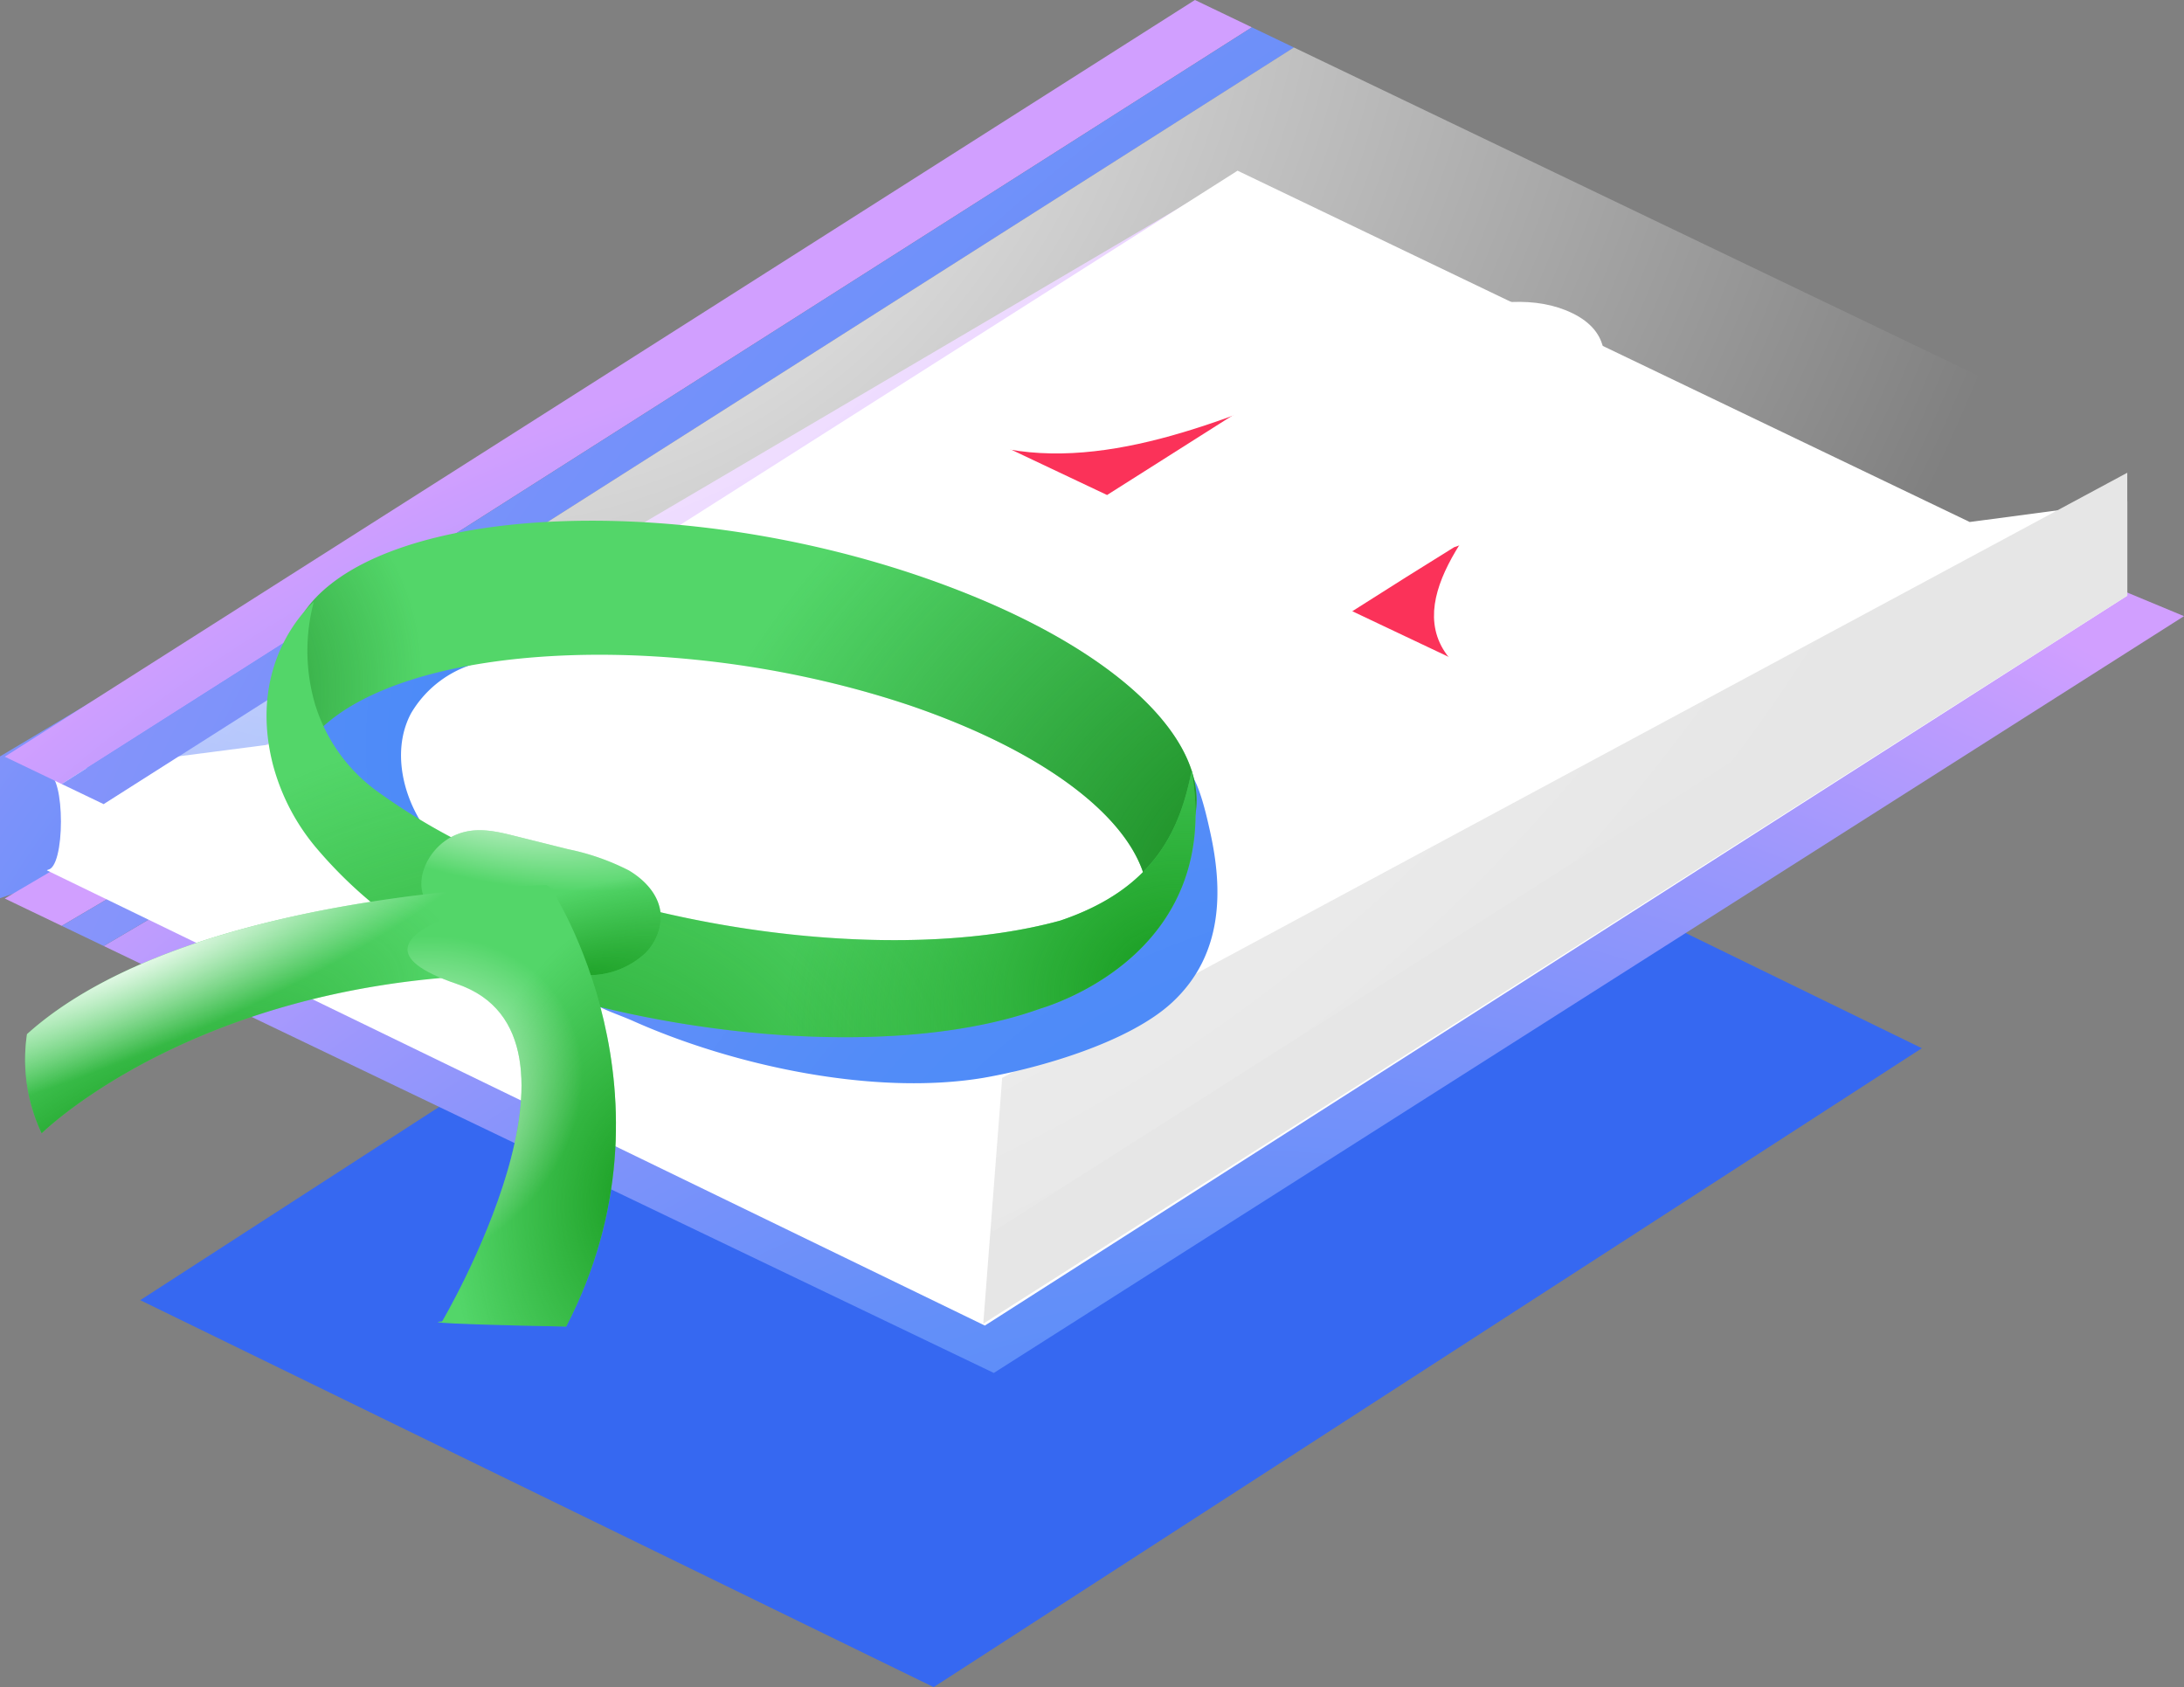
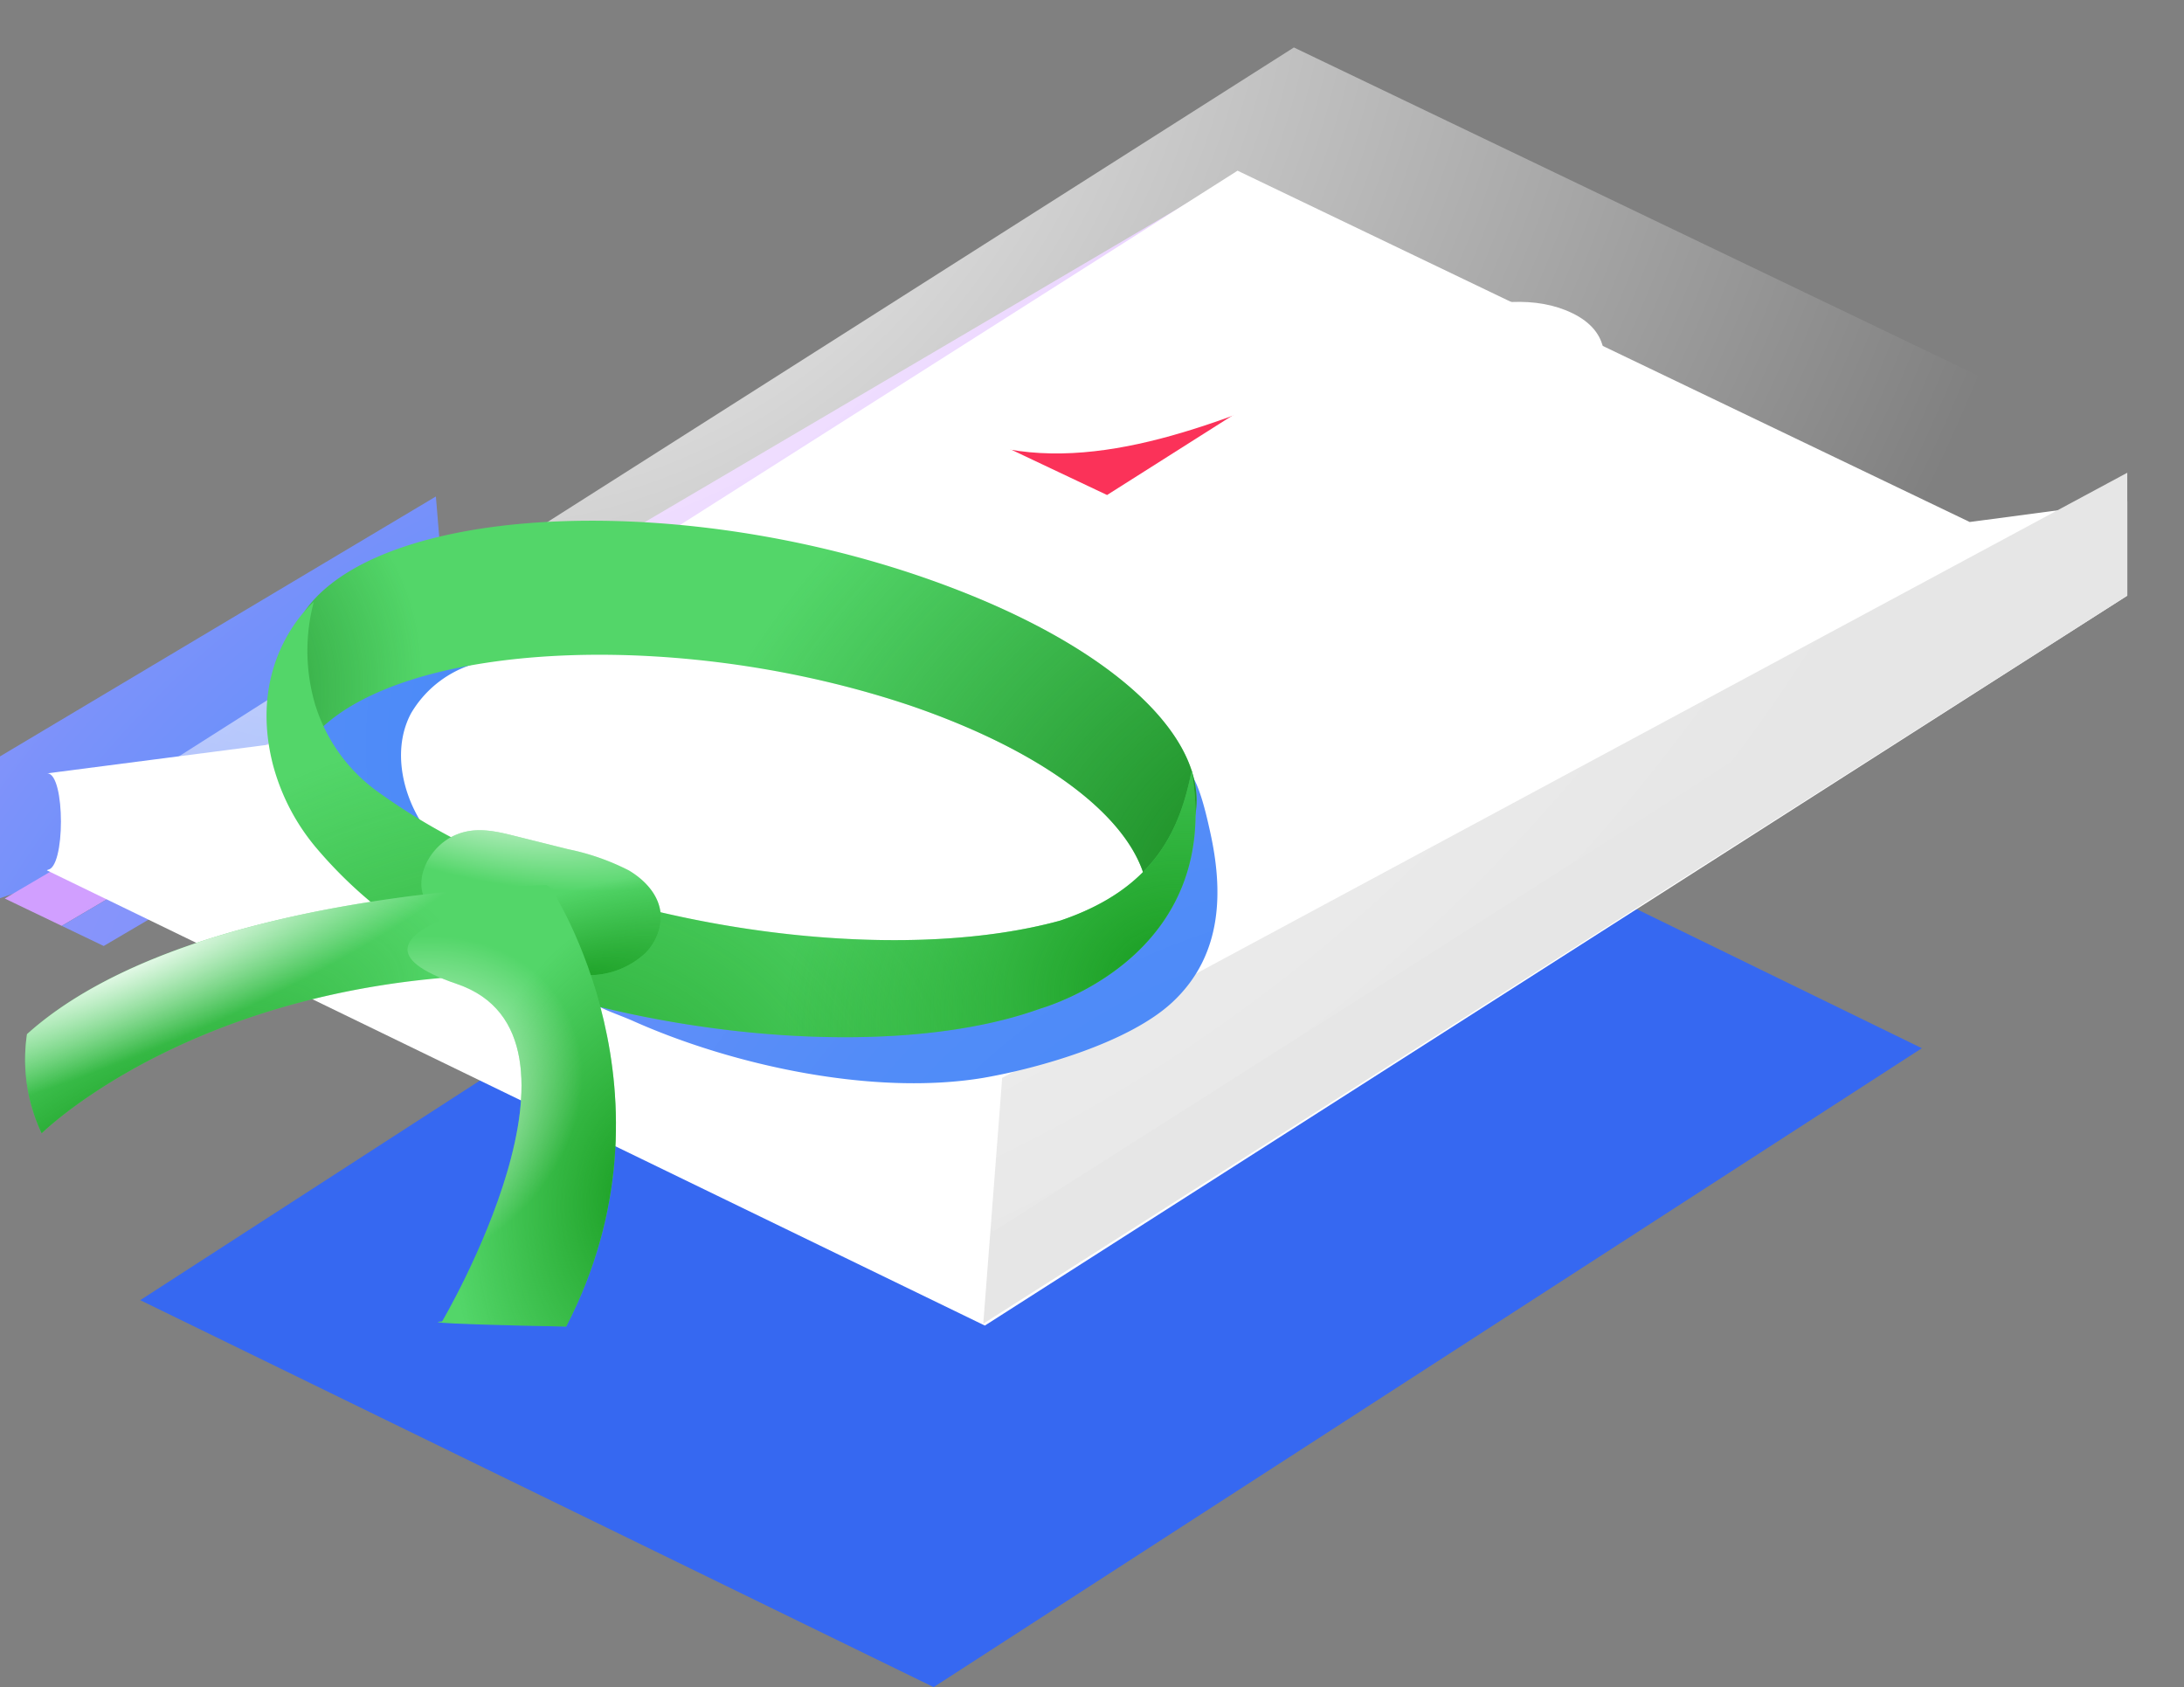
<svg xmlns="http://www.w3.org/2000/svg" xmlns:xlink="http://www.w3.org/1999/xlink" viewBox="0 0 221.76 171.3">
  <rect x="0" y="0" width="221.76" height="171.3" fill="#808080" stroke="none" />
  <defs>
    <style>.cls-1,.cls-31{fill:none;}.cls-2{isolation:isolate;}.cls-3{clip-path:url(#clip-path);}.cls-4{fill:#3668f1;}.cls-5{fill:url(#radial-gradient);}.cls-6{clip-path:url(#clip-path-2);}.cls-7{fill:url(#radial-gradient-2);}.cls-8{fill:url(#radial-gradient-3);}.cls-9{fill:url(#radial-gradient-4);}.cls-10{fill:#fff;}.cls-11{fill:#e6e6e6;}.cls-12{clip-path:url(#clip-path-3);}.cls-13{fill:url(#radial-gradient-5);}.cls-14{fill:url(#radial-gradient-7);}.cls-15{fill:url(#radial-gradient-8);}.cls-16{fill:url(#radial-gradient-9);}.cls-17{fill:url(#radial-gradient-10);}.cls-18{fill:#53d669;}.cls-19{fill:url(#radial-gradient-11);}.cls-20{fill:url(#radial-gradient-12);}.cls-21{fill:url(#radial-gradient-13);}.cls-22{fill:url(#radial-gradient-14);}.cls-23,.cls-26,.cls-28{mix-blend-mode:overlay;}.cls-23{fill:url(#radial-gradient-15);}.cls-24{fill:url(#radial-gradient-16);}.cls-25{fill:url(#radial-gradient-17);}.cls-26{fill:url(#radial-gradient-18);}.cls-27{fill:url(#radial-gradient-19);}.cls-28{fill:url(#radial-gradient-20);}.cls-29{fill:url(#radial-gradient-21);}.cls-30{fill:#fb3259;}.cls-31{stroke:#fff;stroke-linecap:round;stroke-miterlimit:10;stroke-width:1.92px;}</style>
    <clipPath id="clip-path">
      <polygon class="cls-1" points="14.24 132.01 114.58 67.14 195.14 106.43 94.8 171.3 14.24 132.01" />
    </clipPath>
    <radialGradient id="radial-gradient" cx="91.48" cy="145.73" r="164.57" gradientUnits="userSpaceOnUse">
      <stop offset="0" stop-color="#458af7" />
      <stop offset="0.21" stop-color="#488af7" />
      <stop offset="0.38" stop-color="#528cf8" />
      <stop offset="0.53" stop-color="#638ff9" />
      <stop offset="0.67" stop-color="#7b92fa" />
      <stop offset="0.81" stop-color="#9a97fc" />
      <stop offset="0.94" stop-color="#bf9cfe" />
      <stop offset="1" stop-color="#d19fff" />
    </radialGradient>
    <clipPath id="clip-path-2">
      <polygon class="cls-1" points="0.48 91.23 121.33 20.16 221.76 62.56 100.91 139.4 0.48 91.23" />
    </clipPath>
    <radialGradient id="radial-gradient-2" cx="122.75" cy="209.26" r="171.18" gradientTransform="translate(-0.31 10.27) scale(1.02 1)" xlink:href="#radial-gradient" />
    <radialGradient id="radial-gradient-3" cx="122.75" cy="214.74" r="180.45" gradientTransform="translate(-0.31 10.27) scale(1.02 1)" xlink:href="#radial-gradient" />
    <radialGradient id="radial-gradient-4" cx="249.86" cy="183.8" r="360.26" gradientTransform="translate(-0.31 10.27) scale(1.02 1)" xlink:href="#radial-gradient" />
    <clipPath id="clip-path-3">
-       <polygon class="cls-1" points="0.48 76.83 121.33 0 221.76 48.16 100.91 125 0.48 76.83" />
-     </clipPath>
+       </clipPath>
    <radialGradient id="radial-gradient-5" cx="122.75" cy="204.62" r="184.52" gradientTransform="translate(-0.31 10.27) scale(1.02 1)" xlink:href="#radial-gradient" />
    <radialGradient id="radial-gradient-7" cx="249.86" cy="177.09" r="371.84" gradientTransform="translate(-0.31 10.27) scale(1.02 1)" xlink:href="#radial-gradient" />
    <radialGradient id="radial-gradient-8" cx="54.45" cy="0.77" r="168.05" gradientTransform="translate(97.56 -32.48) rotate(141.65) scale(1 0.86)" gradientUnits="userSpaceOnUse">
      <stop offset="0" stop-color="#033b1f" />
      <stop offset="0" stop-color="#fff" />
      <stop offset="1" stop-color="#fff" stop-opacity="0" />
    </radialGradient>
    <radialGradient id="radial-gradient-9" cx="80.46" cy="75.71" r="128.31" xlink:href="#radial-gradient" />
    <radialGradient id="radial-gradient-10" cx="141.73" cy="153.96" r="184.51" xlink:href="#radial-gradient" />
    <radialGradient id="radial-gradient-11" cx="122.51" cy="-43.44" r="29.2" gradientTransform="matrix(1.1, -0.19, 0, 1, -123.96, 140.75)" gradientUnits="userSpaceOnUse">
      <stop offset="0" stop-color="#147a1b" />
      <stop offset="1" stop-color="#147a1b" stop-opacity="0" />
    </radialGradient>
    <radialGradient id="radial-gradient-12" cx="231.83" cy="-6.9" r="60.02" gradientTransform="matrix(1.1, -0.19, 0, 1, -123.96, 140.75)" gradientUnits="userSpaceOnUse">
      <stop offset="0" stop-color="#16851d" />
      <stop offset="1" stop-color="#16851d" stop-opacity="0" />
    </radialGradient>
    <radialGradient id="radial-gradient-13" cx="154.58" cy="17.51" r="54.93" gradientTransform="matrix(1.1, -0.19, 0, 1, -123.96, 140.75)" gradientUnits="userSpaceOnUse">
      <stop offset="0" stop-color="#1a9d22" />
      <stop offset="1" stop-color="#1a9d22" stop-opacity="0" />
    </radialGradient>
    <radialGradient id="radial-gradient-14" cx="219.47" cy="-0.11" r="34.59" xlink:href="#radial-gradient-13" />
    <radialGradient id="radial-gradient-15" cx="157.3" cy="-31.6" r="27.2" gradientTransform="matrix(0.97, 0.28, -0.18, 0.36, -110.83, 45.48)" gradientUnits="userSpaceOnUse">
      <stop offset="0" stop-color="#fff" />
      <stop offset="1" stop-color="#fff" stop-opacity="0" />
    </radialGradient>
    <radialGradient id="radial-gradient-16" cx="165.46" cy="-7.41" r="26.86" gradientTransform="matrix(1.09, -0.3, 0.04, 0.36, -122.7, 152.82)" xlink:href="#radial-gradient-13" />
    <radialGradient id="radial-gradient-17" cx="120.25" cy="2.16" r="39.26" gradientTransform="matrix(0.96, -0.65, 0.22, 0.33, -108.63, 196.5)" xlink:href="#radial-gradient-13" />
    <radialGradient id="radial-gradient-18" cx="124.92" cy="-20.29" r="38.86" gradientTransform="matrix(1.06, -0.44, 0.08, 0.25, -117.85, 156.68)" xlink:href="#radial-gradient-15" />
    <radialGradient id="radial-gradient-19" cx="171.46" cy="12.93" r="17.04" gradientTransform="matrix(1.1, -0.19, 0, 1.71, -123.96, 131.62)" xlink:href="#radial-gradient-13" />
    <radialGradient id="radial-gradient-20" cx="149.31" cy="0.09" r="17.14" gradientTransform="matrix(1.1, -0.19, 0, 1, -123.96, 140.75)" xlink:href="#radial-gradient-15" />
    <radialGradient id="radial-gradient-21" cx="182.63" cy="18.2" r="61.83" gradientTransform="matrix(1, 0, 0, 1, 0, 0)" xlink:href="#radial-gradient-15" />
  </defs>
  <title>Hypothesis Testing</title>
  <g class="cls-2">
    <g id="Layer_2" data-name="Layer 2">
      <g id="Layer_1-2" data-name="Layer 1">
        <g class="cls-2">
          <g class="cls-3">
            <polyline class="cls-4" points="195.14 106.43 114.58 67.14 14.24 132.01 94.8 171.3 195.14 106.43" />
          </g>
        </g>
        <polygon class="cls-5" points="0 76.8 0 91.2 46.31 75.3 44.26 50.41 0 76.8" />
        <g class="cls-2">
          <g class="cls-6">
            <polyline class="cls-7" points="127.12 22.93 121.33 20.16 0.48 91.23 6.26 94.01 127.12 22.93" />
-             <polyline class="cls-8" points="221.76 62.56 131.38 24.98 10.53 96.05 100.91 139.4 221.76 62.56" />
            <polyline class="cls-9" points="131.38 24.98 127.12 22.93 6.26 94.01 10.53 96.05 131.38 24.98" />
          </g>
        </g>
        <path class="cls-10" d="M216,50.88v9.6L100,134.59,4.76,88.37l.1-.06H4.8c1.85,0,1.85-9.79,0-9.79l30.86-4,90-57.19L200,53Z" />
        <polygon class="cls-11" points="101.76 109.44 99.84 134.4 216 60.48 216 48 101.76 109.44" />
        <g class="cls-2">
          <g class="cls-12">
            <polyline class="cls-13" points="127.12 2.77 121.33 0 0.48 76.83 6.26 79.61 127.12 2.77" />
            <polyline class="cls-13" points="221.76 48.16 131.38 4.82 10.53 81.65 100.91 125 221.76 48.16" />
-             <polyline class="cls-14" points="131.38 4.82 127.12 2.77 6.26 79.61 10.53 81.65 131.38 4.82" />
          </g>
        </g>
        <polyline class="cls-15" points="221.76 48.16 131.38 4.82 10.53 81.65 100.91 125 221.76 48.16" />
        <path class="cls-16" d="M42.53,83.1c-1.87-3.23-2.55-7.39-.79-10.68a11.11,11.11,0,0,1,5.87-4.84,32.94,32.94,0,0,1,7.57-1.68c-4.28-1.47-8.69-3-13.2-2.66s-9.19,2.86-10.57,7.17c-1.08,3.38.06,7.1,1.9,10.14a23.11,23.11,0,0,0,7,7.23c2.16,1.44,6.71,4.15,9.36,3.47-.14-1.17-2.73-2.78-3.62-3.68A22.3,22.3,0,0,1,42.53,83.1Z" />
        <path class="cls-17" d="M99.84,109.44c5.76-1,14.84-3.62,19.2-7.68,5.21-4.85,5.13-11.46,3.84-17.28C121,75.84,120,77.76,113.4,74.13c2.7,5.24,5.41,11.57,2.61,16.77-2.18,4-7,5.85-11.46,6.89A73.63,73.63,0,0,1,78.46,99.1c-4.31-.55-12-2.81-16.07-.54-5.39,3-1.32,3.67,1.93,5.12C74.56,108.24,88.78,111.28,99.84,109.44Z" />
        <g class="cls-2">
          <path class="cls-18" d="M116.37,89.67c-1.36-6.37-9.82-13.18-23.85-18C69.76,64,43.24,65.07,33.33,73.31a13.92,13.92,0,0,0-1.18,1.1c-3.95-5.33-3.92-10.75,1.25-14.95,10.56-8.59,38.75-9,62.83.06C119.57,68.29,127.86,81.71,116.37,89.67Z" />
        </g>
        <g class="cls-2">
          <path class="cls-19" d="M116.37,89.67c-1.36-6.37-9.82-13.18-23.85-18C69.76,64,43.24,65.07,33.33,73.31a13.92,13.92,0,0,0-1.18,1.1c-3.95-5.33-3.92-10.75,1.25-14.95,10.56-8.59,38.75-9,62.83.06C119.57,68.29,127.86,81.71,116.37,89.67Z" />
        </g>
        <g class="cls-2">
          <path class="cls-20" d="M116.37,89.67c-1.36-6.37-9.82-13.18-23.85-18C69.76,64,43.24,65.07,33.33,73.31a13.92,13.92,0,0,0-1.18,1.1c-3.95-5.33-3.92-10.75,1.25-14.95,10.56-8.59,38.75-9,62.83.06C119.57,68.29,127.86,81.71,116.37,89.67Z" />
        </g>
        <path class="cls-18" d="M121,78.23c-1.18,6-3.73,12-13.34,15.24C93,97.5,70.25,95.26,52.34,88a63.3,63.3,0,0,1-14.17-7.75A17.07,17.07,0,0,1,32,71.53a19.3,19.3,0,0,1-.14-10.41S25,66.82,27.69,77.55a21.69,21.69,0,0,0,4.59,8.73A44.94,44.94,0,0,0,51.23,99.35c17.91,6.39,40.65,8,54.34,3.08C108.05,101.68,124.09,96.12,121,78.23Z" />
        <path class="cls-21" d="M121,78.23c-1.18,6-3.73,12-13.34,15.24C93,97.5,70.25,95.26,52.34,88a63.3,63.3,0,0,1-14.17-7.75A17.07,17.07,0,0,1,32,71.53a19.3,19.3,0,0,1-.14-10.41S25,66.82,27.69,77.55a21.69,21.69,0,0,0,4.59,8.73A44.94,44.94,0,0,0,51.23,99.35c17.91,6.39,40.65,8,54.34,3.08C108.05,101.68,124.09,96.12,121,78.23Z" />
        <path class="cls-22" d="M121,78.23c-1.18,6-3.73,12-13.34,15.24C93,97.5,70.25,95.26,52.34,88a63.3,63.3,0,0,1-14.17-7.75A17.07,17.07,0,0,1,32,71.53a19.3,19.3,0,0,1-.14-10.41S25,66.82,27.69,77.55a21.69,21.69,0,0,0,4.59,8.73A44.94,44.94,0,0,0,51.23,99.35c17.91,6.39,40.65,8,54.34,3.08C108.05,101.68,124.09,96.12,121,78.23Z" />
        <path class="cls-18" d="M59.33,99a8.39,8.39,0,0,0,6.19-2.22,5.36,5.36,0,0,0,1.57-3.4c.11-2.15-1.37-3.89-3.23-5a24,24,0,0,0-6.15-2.15L52.4,84.91c-1.91-.48-4-1-6-.19-2.56,1-4.22,4-3.41,6.22.6,1.64,2.25,2.61,3.82,3.48C50.55,96.48,54.45,98.89,59.33,99Z" />
        <path class="cls-23" d="M59.33,99a8.39,8.39,0,0,0,6.19-2.22,5.36,5.36,0,0,0,1.57-3.4c.11-2.15-1.37-3.89-3.23-5a24,24,0,0,0-6.15-2.15L52.4,84.91c-1.91-.48-4-1-6-.19-2.56,1-4.22,4-3.41,6.22.6,1.64,2.25,2.61,3.82,3.48C50.55,96.48,54.45,98.89,59.33,99Z" />
        <path class="cls-24" d="M59.33,99a8.39,8.39,0,0,0,6.19-2.22,5.36,5.36,0,0,0,1.57-3.4c.11-2.15-1.37-3.89-3.23-5a24,24,0,0,0-6.15-2.15L52.4,84.91c-1.91-.48-4-1-6-.19-2.56,1-4.22,4-3.41,6.22.6,1.64,2.25,2.61,3.82,3.48C50.55,96.48,54.45,98.89,59.33,99Z" />
        <path class="cls-18" d="M55.48,89.87S18.93,90.43,2.74,105a17.57,17.57,0,0,0,1.49,10.07S21.6,97.82,56.49,99C57.79,90.58,55.48,89.87,55.48,89.87Z" />
        <path class="cls-25" d="M55.48,89.87S18.93,90.43,2.74,105a17.57,17.57,0,0,0,1.49,10.07S21.6,97.82,56.49,99C57.79,90.58,55.48,89.87,55.48,89.87Z" />
        <path class="cls-26" d="M55.48,89.87S18.93,90.43,2.74,105a17.57,17.57,0,0,0,1.49,10.07S21.6,97.82,56.49,99C57.79,90.58,55.48,89.87,55.48,89.87Z" />
        <path class="cls-18" d="M56,90.28s13.67,20.84,1.49,44.41c-16.65-.32-12.6-.52-12.6-.52S62,105.2,46.38,99.9C31,94.68,56,90.28,56,90.28Z" />
        <path class="cls-27" d="M56,90.28s13.67,20.84,1.49,44.41c-16.65-.32-12.6-.52-12.6-.52S62,105.2,46.38,99.9C31,94.68,56,90.28,56,90.28Z" />
        <path class="cls-28" d="M56,90.28s13.67,20.84,1.49,44.41c-16.65-.32-12.6-.52-12.6-.52S62,105.2,46.38,99.9C31,94.68,56,90.28,56,90.28Z" />
        <path class="cls-29" d="M151.2,68.64,129.63,58.43l-8.43-4-24-11.37c9,4,19.28,1.44,29.17-2.3,13-4.93,25.33-11.84,32.94-8.07,7.85,3.89-3.69,13.38-9.61,22.11C146,60.21,144.53,65.34,151.2,68.64Z" />
-         <path class="cls-30" d="M151.2,68.64l-10.77-5.1-3.12-1.48,5.53-3.5,4.81-3c.68-.23,1.35-.47,2-.72C146,60.21,144.53,65.34,151.2,68.64Z" />
        <path class="cls-30" d="M126.35,40.76c-.35.43-.69.87-1,1.3l-12.94,8.2-15.22-7.2C106.16,47.11,116.46,44.5,126.35,40.76Z" />
        <path class="cls-31" d="M151.2,68.64C133.78,60,172,39,159.29,32.69c-13.54-6.7-41.93,20.36-62.81,10" />
      </g>
    </g>
  </g>
</svg>